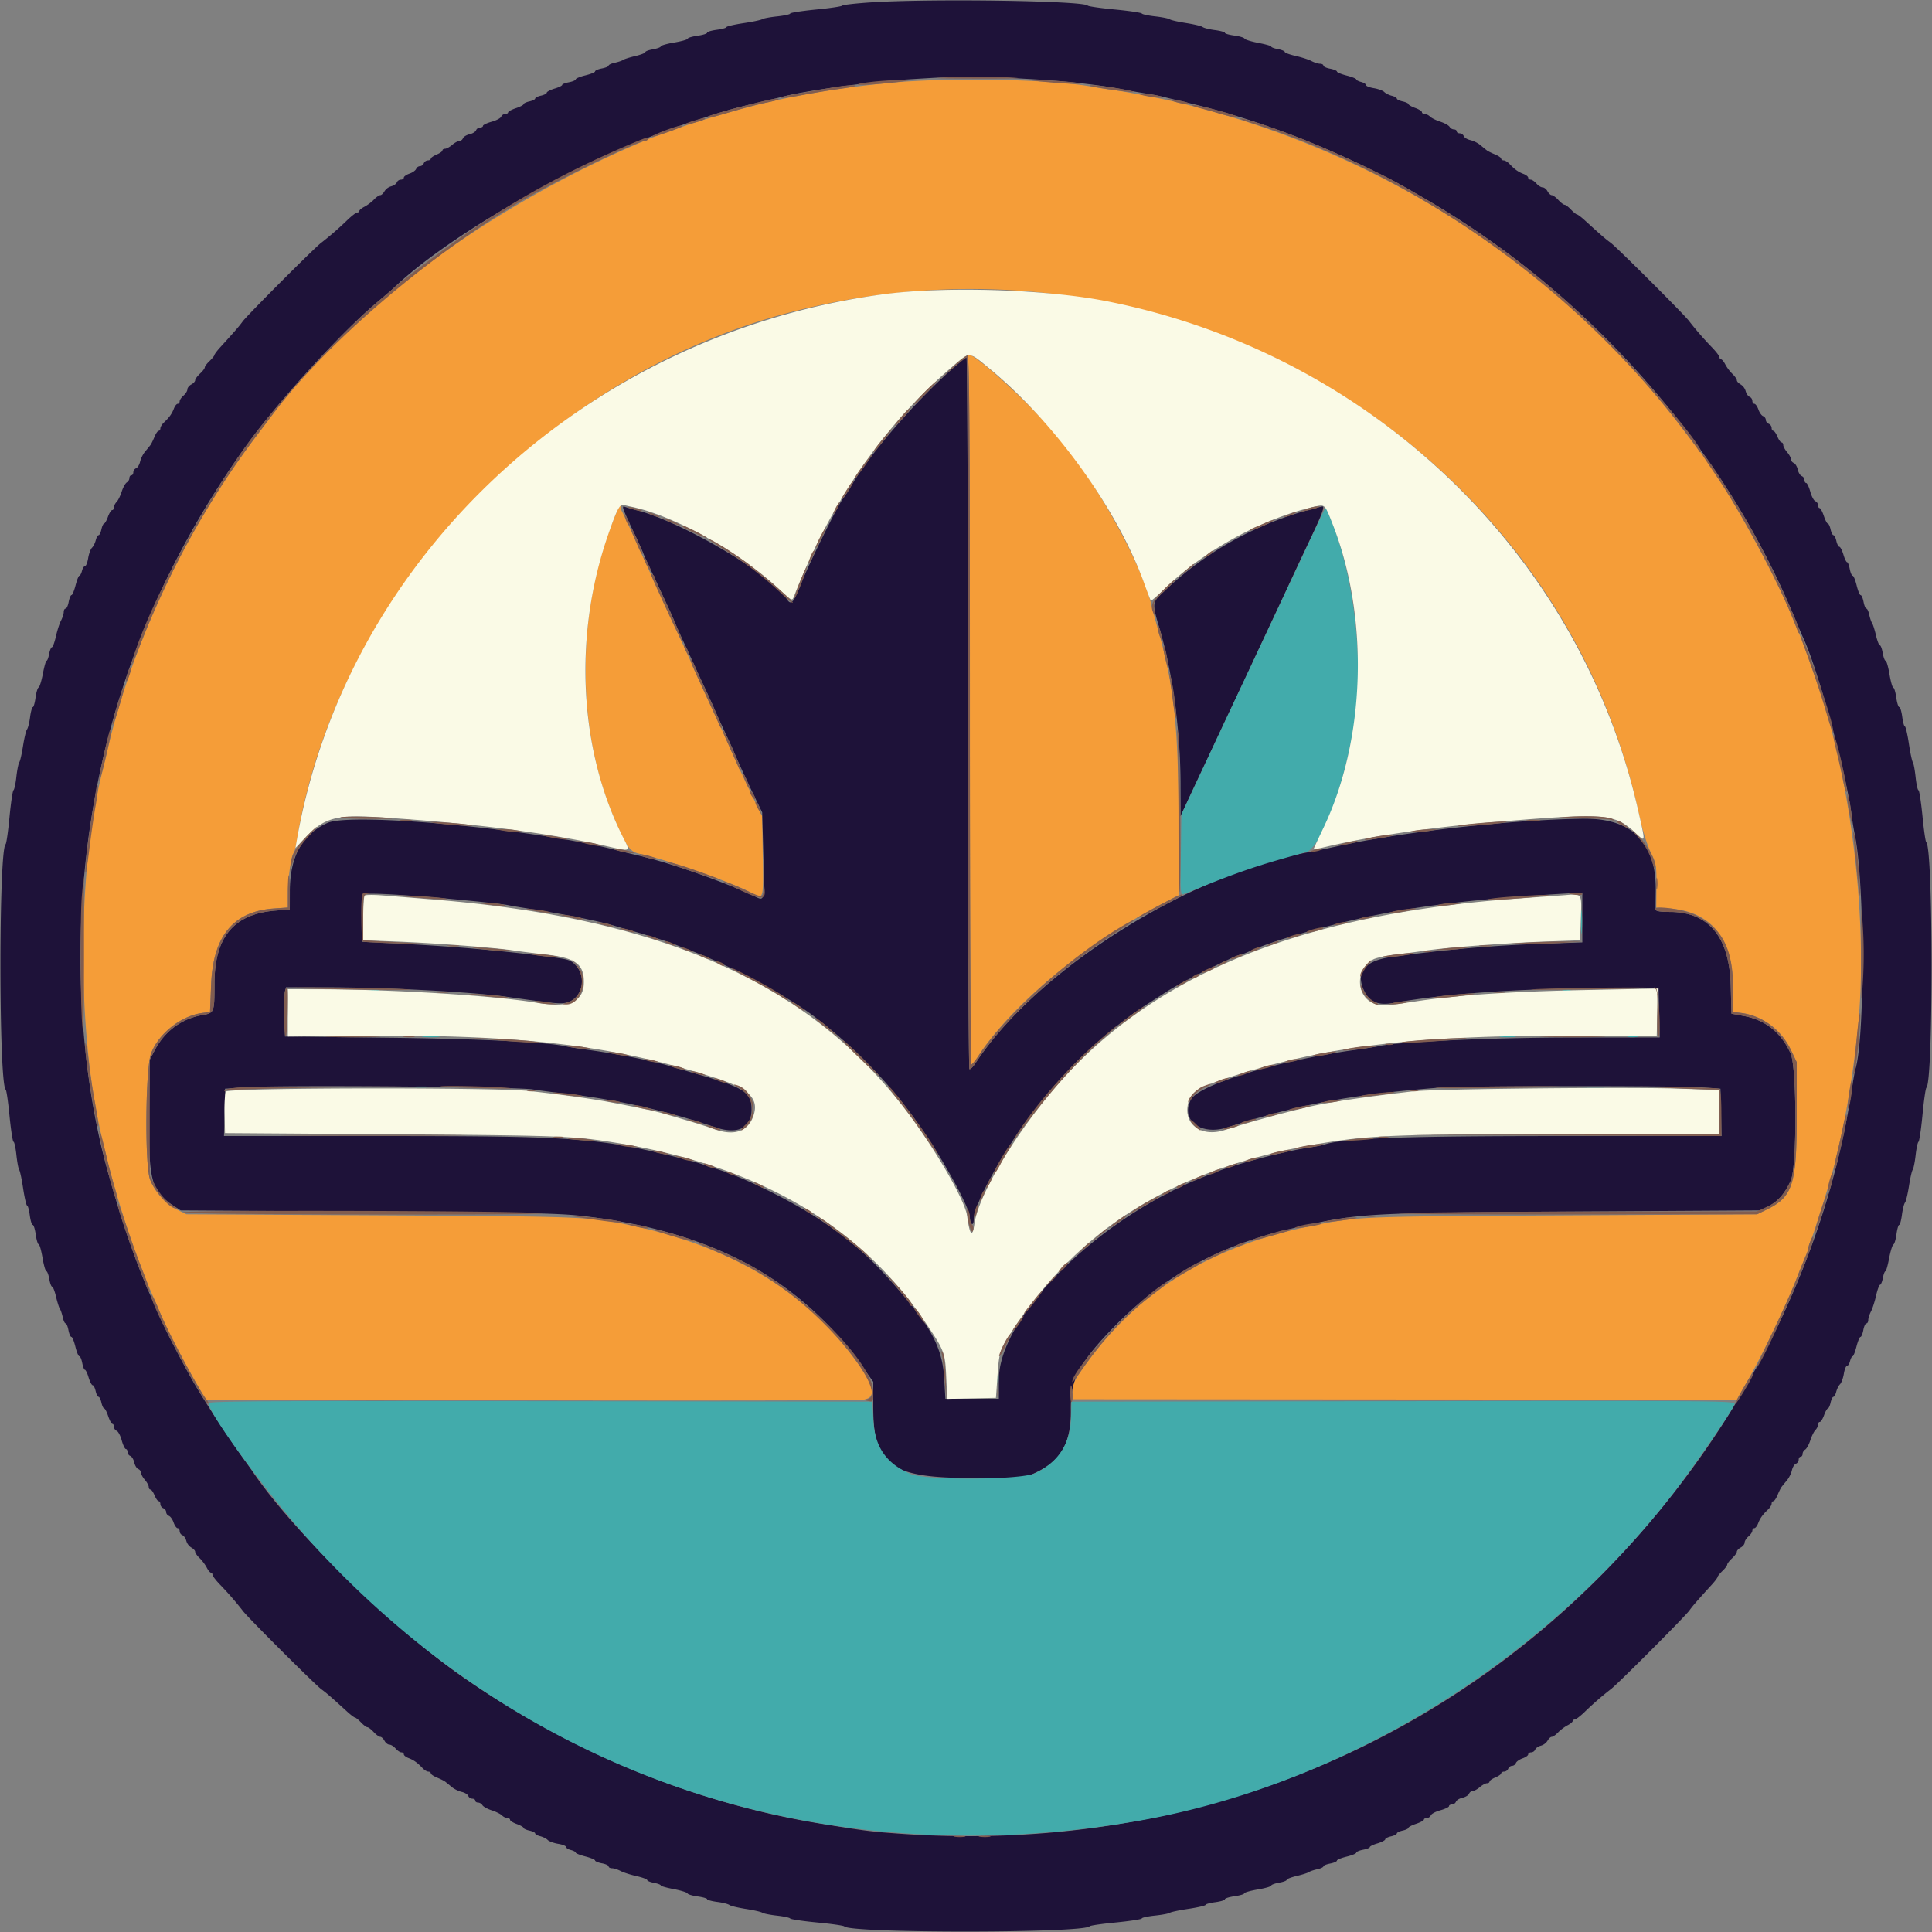
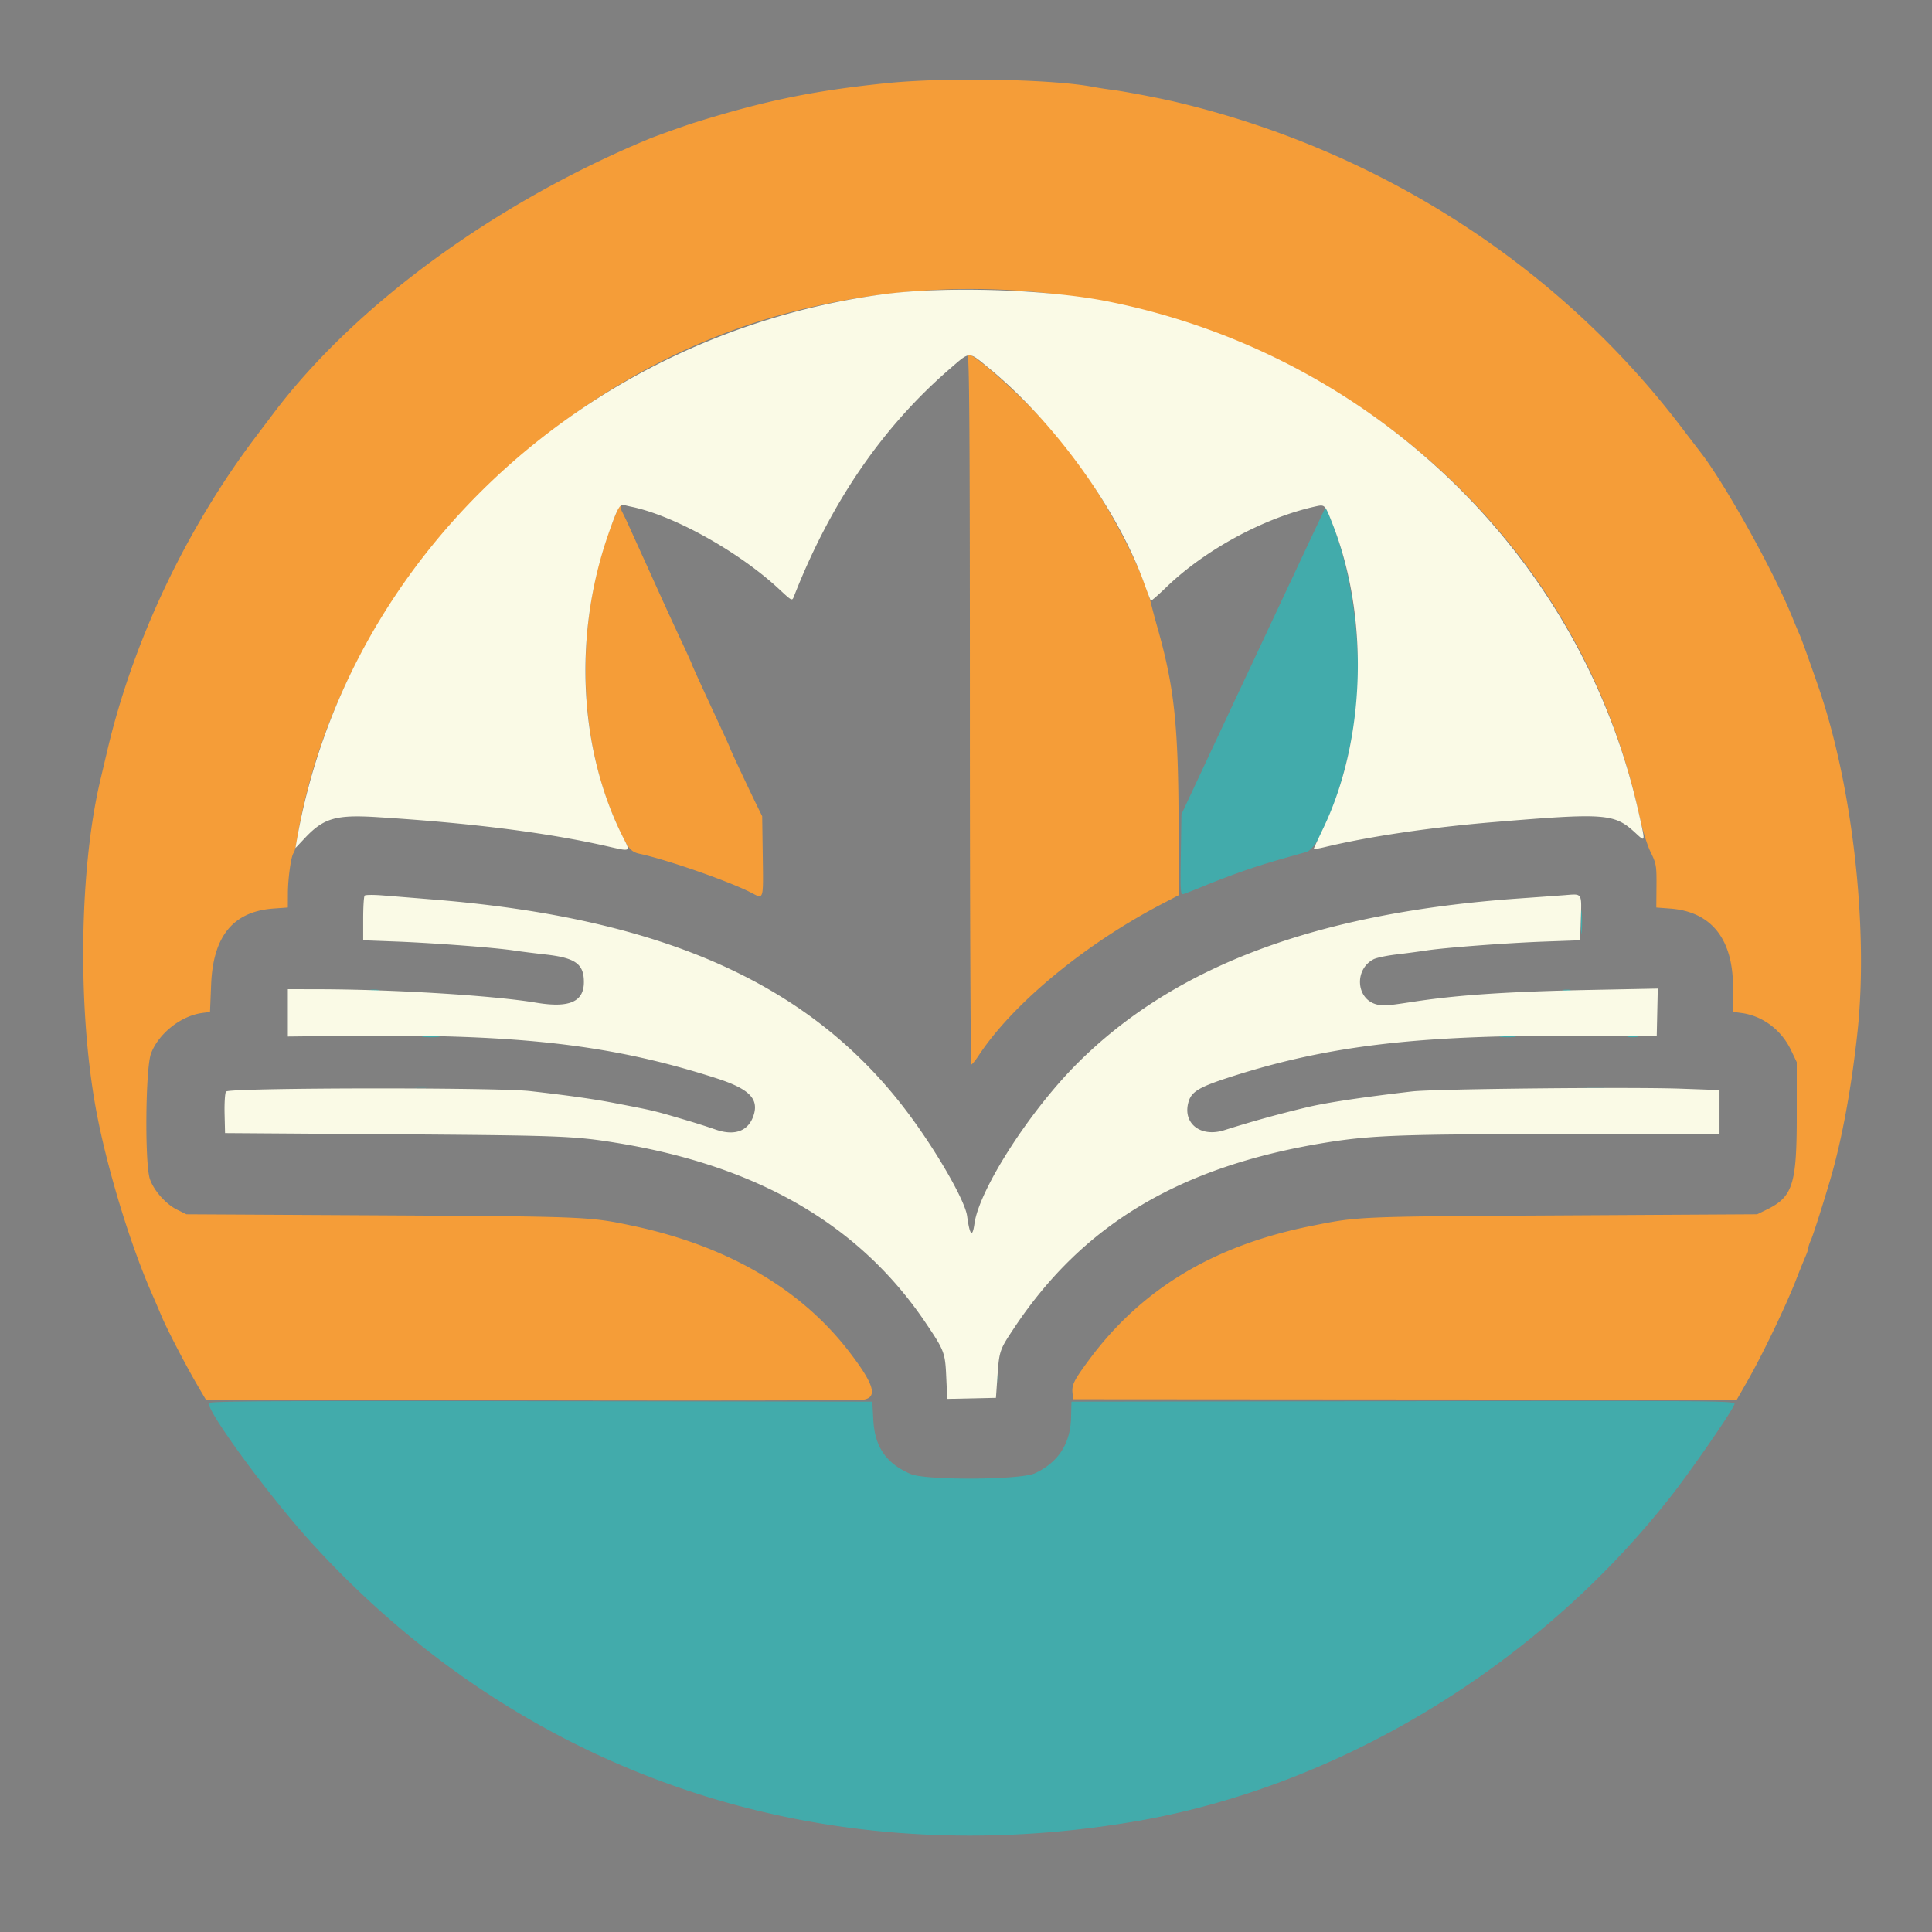
<svg xmlns="http://www.w3.org/2000/svg" viewBox="0 0 128 128">
  <rect x="0" y="0" width="128" height="128" fill="#808080" stroke="none" />
  <path fill="#f59d38" fill-rule="evenodd" d="M58.754 5.508C53.93 6 50.664 6.672 46.016 8.125c-.645.203-2.598.898-3.07 1.098-10.176 4.23-19.442 11.011-24.84 18.18-.137.183-.66.874-1.16 1.535-4.626 6.128-8.13 13.53-9.837 20.789l-.453 1.921c-1.39 5.832-1.527 14.977-.324 21.696.691 3.844 2.277 9.09 3.781 12.48.125.281.383.887.575 1.344.382.914 1.609 3.273 2.425 4.668l.524.89 21.504.047c11.824.024 21.746.008 22.043-.039.996-.144.734-1.027-.942-3.203-3.21-4.16-8.047-6.972-14.258-8.304-2.922-.622-3.03-.63-16.703-.707l-12.93-.07-.597-.294c-.75-.363-1.563-1.27-1.824-2.043-.348-1.023-.293-7.332.074-8.312.496-1.32 1.969-2.492 3.383-2.688l.527-.07.074-1.82c.13-3.22 1.473-4.844 4.157-5.032l.925-.066.004-.91c0-1 .207-2.488.375-2.7.059-.07.149-.39.196-.706 2.527-16.067 16.085-30.7 32.5-35.063 25.312-6.738 51.12 8.469 56.46 33.27.2.922.516 1.953.75 2.43.38.784.399.91.391 2.257l-.012 1.422.926.07c2.715.207 4.156 2.008 4.156 5.2v1.644l.586.078c1.383.192 2.621 1.121 3.258 2.457l.38.797v3.578c0 4.547-.267 5.356-2.024 6.207l-.602.293-12.926.074c-13.636.075-13.46.07-16.578.692-6.515 1.3-11.3 4.187-14.793 8.926-.996 1.351-1.125 1.625-1.055 2.21l.043.352 43.961.031.766-1.343c.934-1.637 2.488-4.875 3.133-6.528a66 66 0 0 1 .66-1.636c.102-.23.184-.48.184-.555 0-.074.078-.32.18-.54.156-.359.82-2.44 1.292-4.054.758-2.605 1.39-6.039 1.785-9.726.739-6.907-.343-16.391-2.613-22.91-.672-1.93-1.074-3.047-1.226-3.395a44 44 0 0 1-.508-1.215c-1.27-3.11-4.504-8.902-6.114-10.945-.054-.07-.628-.817-1.273-1.664C103.184 17.539 91.254 9.89 77.824 6.738c-1.133-.265-3.379-.691-4.16-.789-.352-.043-.93-.133-1.281-.199-2.692-.512-9.77-.637-13.63-.242m5.345 18c.125.05.16 4.879.16 23.543 0 12.914.043 23.476.094 23.476.054-.004.277-.277.496-.609 2.25-3.414 7-7.344 12.117-10.02l1.129-.59-.008-4.535c-.012-6.73-.281-9.261-1.414-13.238a50 50 0 0 1-.387-1.445c-.605-2.563-3.406-7.715-5.824-10.711-1.848-2.29-5.856-6-6.422-5.945-.055.007-.031.039.059.074m-23.25 10.445c-2.668 6.223-2.739 14.192-.184 20.192.836 1.96 1.063 2.28 1.691 2.417 1.872.399 6.098 1.88 7.5 2.626.739.39.723.44.68-2.454l-.039-2.656-.469-.957c-.609-1.258-1.644-3.465-1.644-3.52 0-.023-.223-.519-.496-1.109-1.34-2.887-2.063-4.472-2.063-4.515 0-.028-.281-.645-.62-1.375a255 255 0 0 1-1.493-3.243c-.477-1.054-1.035-2.293-1.246-2.75l-.754-1.664a23 23 0 0 0-.504-1.062c-.07-.125-.094-.285-.05-.352.038-.066.038-.125 0-.125-.044 0-.184.246-.31.547" />
-   <path fill="#1e1239" fill-rule="evenodd" d="M57.73.156c-1.02.067-1.886.164-1.921.215-.036.055-.829.172-1.762.262-.934.094-1.695.21-1.695.265 0 .051-.387.137-.864.188-.476.05-.922.133-.992.187-.07.051-.633.172-1.25.262-.613.094-1.117.211-1.117.262 0 .05-.29.129-.64.176-.352.047-.641.132-.641.195 0 .062-.29.152-.641.2-.352.05-.64.136-.64.19 0 .06-.403.176-.895.258s-.895.2-.895.258c0 .055-.23.14-.511.192-.286.046-.512.132-.512.187 0 .059-.305.176-.676.262-.367.086-.726.203-.797.254-.07.054-.316.136-.547.187-.226.047-.414.133-.414.192s-.203.14-.449.187-.445.133-.445.195c0 .06-.29.176-.64.262-.352.086-.641.203-.641.262 0 .062-.204.148-.45.195s-.449.125-.449.176-.226.164-.512.246c-.28.086-.511.207-.511.27 0 .058-.172.148-.383.195s-.383.133-.383.191c0 .059-.176.145-.387.192-.21.047-.383.129-.383.183 0 .055-.23.172-.511.266s-.512.219-.512.277-.09.106-.195.106a.31.31 0 0 0-.266.18c-.035.097-.324.25-.637.335-.312.086-.566.211-.566.27 0 .062-.09.113-.195.113a.3.3 0 0 0-.266.184c-.039.101-.234.219-.434.262-.199.046-.394.164-.433.265-.04.102-.152.184-.25.184-.094 0-.309.117-.469.258-.164.14-.375.253-.469.253s-.172.051-.172.114c0 .062-.171.183-.382.27-.211.09-.387.21-.387.273 0 .062-.086.113-.195.113a.32.32 0 0 0-.27.191c-.039.106-.156.192-.254.192a.3.3 0 0 0-.254.183c-.039.102-.238.243-.445.313-.203.07-.371.191-.371.266 0 .074-.09.132-.2.132a.31.31 0 0 0-.265.184c-.035.098-.207.215-.375.258a.78.78 0 0 0-.441.328c-.078.14-.2.258-.278.258s-.265.129-.414.285c-.148.16-.43.37-.62.473-.196.097-.352.226-.352.285s-.063.105-.137.105c-.078 0-.363.219-.637.48a21 21 0 0 1-1.765 1.536c-.446.332-4.91 4.808-5.196 5.207-.23.32-.515.648-1.484 1.71-.211.231-.383.462-.383.512-.004.051-.148.227-.32.395-.176.164-.32.355-.32.422 0 .066-.141.254-.32.418-.177.164-.317.36-.317.437s-.117.203-.258.278c-.14.074-.258.222-.258.324 0 .105-.113.289-.254.41-.14.121-.258.293-.258.383s-.058.164-.129.164c-.074 0-.187.144-.253.32-.133.344-.305.586-.672.93-.121.117-.223.285-.223.375s-.05.164-.113.164-.192.187-.285.418c-.094.227-.215.473-.274.543-.055.07-.21.262-.348.426-.136.164-.28.46-.324.66-.047.203-.164.398-.265.433a.31.31 0 0 0-.184.27c0 .105-.059.195-.129.195s-.129.082-.129.184a.37.37 0 0 1-.172.289c-.097.059-.25.332-.34.613-.09.278-.242.586-.335.68-.098.094-.176.254-.176.355 0 .102-.051.184-.117.184-.067 0-.196.2-.282.445-.09.25-.207.45-.257.45-.047 0-.13.171-.176.382-.047.211-.13.387-.188.387s-.14.148-.187.336c-.047.184-.16.41-.254.5-.09.094-.203.402-.25.691-.047.286-.14.52-.207.52s-.16.144-.203.32c-.047.176-.121.32-.172.32s-.164.29-.254.641-.211.64-.266.64c-.054 0-.14.2-.187.446-.043.246-.137.45-.203.45-.07 0-.125.1-.125.222 0 .125-.082.383-.18.57-.102.192-.254.668-.34 1.059-.09.39-.207.707-.262.707-.054 0-.14.203-.187.45-.043.245-.121.448-.168.448s-.156.387-.246.864c-.09.472-.219.882-.281.906-.067.023-.157.324-.204.672-.046.347-.128.629-.18.629-.05 0-.136.3-.183.668-.047.37-.14.73-.203.808-.062.074-.18.567-.262 1.09s-.191 1.012-.246 1.082-.144.504-.195.961c-.05.457-.137.86-.191.895-.055.035-.176.843-.266 1.793-.09.949-.207 1.757-.258 1.792-.46.32-.453 15.93.008 16.254.05.036.164.829.254 1.762.094.934.21 1.695.265 1.695.051 0 .137.387.188.864.05.476.133.922.187.992.051.07.172.633.262 1.25.094.613.211 1.117.262 1.117.05 0 .129.29.176.64.047.352.132.641.195.641.062 0 .152.29.2.641.05.352.136.64.19.64.06 0 .176.403.258.895s.2.895.258.895c.055 0 .14.23.192.511.046.286.132.512.187.512.059 0 .176.305.262.676.086.367.203.726.254.797.054.07.136.316.187.547.047.226.133.414.192.414s.14.203.187.449.133.445.195.445c.06 0 .176.29.262.64.086.352.203.641.262.641.062 0 .148.204.195.45s.125.449.176.449.164.226.246.512c.086.28.207.511.27.511.058 0 .148.172.195.383s.133.383.191.383c.059 0 .145.176.192.387.047.21.129.382.183.382.055 0 .172.231.266.512s.219.512.277.512.106.09.106.195c0 .11.082.227.18.266.097.035.25.324.335.637.086.312.211.566.27.566.062 0 .113.09.113.195 0 .11.082.227.184.266s.219.234.262.434c.046.199.164.394.265.433.102.04.184.152.184.25 0 .094.117.309.258.469.14.164.253.375.253.469s.051.171.114.171c.062 0 .183.172.27.383.09.211.21.387.273.387.062 0 .113.086.113.195 0 .106.086.23.191.27.106.039.192.156.192.254 0 .101.082.215.183.254.102.039.243.238.313.445.07.203.191.371.266.371.074 0 .132.09.132.2a.31.31 0 0 0 .184.265c.098.035.215.207.258.375a.77.77 0 0 0 .328.441c.14.078.258.2.258.278s.129.265.285.414c.16.148.37.43.473.62.097.196.226.352.285.352s.105.063.105.137c0 .078.219.363.48.637a21 21 0 0 1 1.536 1.765c.332.446 4.808 4.91 5.207 5.196.32.23.648.515 1.71 1.484.231.211.462.383.512.383.051.004.227.148.395.32.164.176.355.32.422.32.066 0 .254.141.418.32.164.177.36.317.437.317s.203.118.278.258c.074.14.222.258.324.258.105 0 .289.113.41.254.121.14.293.258.383.258s.164.058.164.129c0 .074.144.187.32.253.344.133.586.305.93.672.117.121.285.223.375.223s.164.05.164.113.187.192.418.285c.227.094.473.215.543.274.07.055.262.21.426.348.164.136.46.28.66.324.203.047.398.164.433.265a.31.31 0 0 0 .27.184c.105 0 .195.059.195.129s.082.129.184.129c.105 0 .234.078.289.172.059.097.332.25.613.34.278.09.586.242.68.335.094.098.254.176.355.176.102 0 .184.051.184.117 0 .067.2.196.445.282.25.09.45.207.45.257 0 .047.171.13.382.176.211.047.387.13.387.188s.148.14.336.187c.184.047.41.16.5.254.094.09.402.203.691.25.286.047.52.14.52.207s.144.16.32.203c.176.047.32.121.32.172s.29.164.641.254.64.211.64.266c0 .054.2.14.446.187.246.043.45.137.45.203 0 .07.1.125.222.125.125 0 .383.082.57.18.192.102.668.254 1.059.34.39.09.707.207.707.262 0 .054.203.14.45.187.245.043.448.121.448.168s.387.156.864.246c.472.09.882.219.906.281.023.067.324.157.672.204.347.046.629.128.629.18 0 .05.3.136.668.183.37.047.73.14.808.203.074.062.567.18 1.09.262s1.012.191 1.082.246.504.144.961.195c.457.05.86.137.895.191.035.055.843.176 1.793.266.949.09 1.757.207 1.792.258.32.46 15.93.453 16.254-.008.036-.05.829-.164 1.762-.254.934-.094 1.695-.21 1.695-.265 0-.051.387-.137.864-.188.476-.05.922-.133.992-.187.07-.051.633-.172 1.25-.262.613-.094 1.117-.211 1.117-.262 0-.05.29-.129.64-.176.352-.047.641-.132.641-.195 0-.062.29-.152.641-.2.352-.05.64-.136.64-.19 0-.06.403-.176.895-.258s.895-.2.895-.258c0-.055.23-.14.511-.192.286-.046.512-.132.512-.187 0-.059.305-.176.676-.262.367-.086.726-.203.797-.254.07-.054.316-.136.547-.187.226-.047.414-.133.414-.192s.203-.14.449-.187.445-.133.445-.195c0-.06.29-.176.64-.262.352-.086.641-.203.641-.262 0-.062.204-.148.45-.195s.449-.125.449-.176.226-.164.512-.246c.28-.086.511-.207.511-.27 0-.058.172-.148.383-.195s.383-.133.383-.191c0-.059.176-.145.387-.192.21-.047.382-.129.382-.183 0-.055.231-.172.512-.266s.512-.219.512-.277.09-.106.195-.106c.11 0 .227-.082.266-.18.035-.097.324-.25.637-.335.312-.086.566-.211.566-.27 0-.062.09-.113.195-.113.11 0 .227-.082.266-.184s.234-.219.434-.262c.199-.046.394-.164.433-.265.04-.102.152-.184.25-.184.094 0 .309-.117.469-.258.164-.14.375-.253.469-.253s.171-.051.171-.114c0-.062.172-.183.383-.27.211-.09.387-.21.387-.273 0-.062.086-.113.195-.113.106 0 .23-.086.27-.191.039-.106.156-.192.254-.192a.3.3 0 0 0 .254-.183c.039-.102.238-.243.445-.313.203-.07.371-.191.371-.266 0-.074.09-.132.2-.132a.31.31 0 0 0 .265-.184c.035-.098.207-.215.375-.258a.78.78 0 0 0 .441-.328c.078-.14.2-.258.278-.258s.265-.129.414-.285c.148-.16.43-.37.62-.472.196-.098.352-.227.352-.286s.063-.105.137-.105c.078 0 .363-.219.637-.48a21 21 0 0 1 1.765-1.536c.446-.332 4.91-4.808 5.196-5.207.23-.32.515-.648 1.484-1.71.211-.231.383-.462.383-.512.004-.051.148-.227.32-.395.176-.164.32-.355.32-.422 0-.066.141-.254.32-.418.177-.164.317-.36.317-.437s.118-.203.258-.278c.14-.074.258-.222.258-.324 0-.105.113-.289.254-.41.14-.121.258-.293.258-.383s.058-.164.129-.164c.074 0 .187-.144.253-.32.133-.344.305-.586.672-.93.121-.117.223-.285.223-.375s.05-.164.113-.164.192-.187.285-.418c.094-.227.215-.473.274-.543.055-.07.21-.262.348-.426.136-.164.28-.46.324-.66.047-.203.164-.398.265-.433a.31.31 0 0 0 .184-.27c0-.105.059-.195.129-.195s.129-.082.129-.184c0-.105.078-.234.172-.289.097-.059.25-.332.34-.613.09-.278.242-.586.335-.68.098-.094.176-.254.176-.355 0-.102.051-.184.117-.184.067 0 .196-.2.282-.445.09-.25.207-.45.257-.45.047 0 .13-.171.176-.382.047-.211.13-.387.188-.387s.14-.148.187-.336c.047-.184.16-.41.254-.5.09-.094.203-.402.25-.691.047-.286.14-.52.207-.52s.16-.144.203-.32c.047-.176.121-.32.172-.32s.164-.29.254-.641.211-.64.266-.64c.054 0 .14-.2.187-.446.043-.246.137-.45.203-.45.07 0 .125-.1.125-.222 0-.125.082-.383.18-.57.102-.192.254-.668.34-1.059.09-.39.207-.707.262-.707.054 0 .14-.203.187-.45.043-.245.121-.448.168-.448s.156-.387.246-.864c.09-.472.219-.882.281-.906.067-.023.157-.324.204-.672.046-.347.128-.629.18-.629.05 0 .136-.3.183-.668.047-.37.14-.73.203-.808.062-.074.18-.567.262-1.09s.191-1.012.246-1.082.144-.504.195-.961c.05-.457.137-.86.191-.895.055-.035.176-.843.266-1.793.09-.949.207-1.757.258-1.793.46-.32.453-15.93-.008-16.253-.05-.036-.164-.829-.254-1.762-.094-.934-.21-1.695-.265-1.695-.051 0-.137-.387-.188-.864-.05-.476-.133-.922-.187-.992-.051-.07-.172-.633-.262-1.25-.094-.613-.211-1.117-.262-1.117-.05 0-.129-.29-.176-.64-.047-.352-.132-.641-.195-.641-.062 0-.152-.29-.2-.641-.05-.352-.136-.64-.19-.64-.06 0-.176-.403-.258-.895s-.2-.895-.258-.895c-.055 0-.14-.23-.192-.511-.046-.286-.132-.512-.187-.512-.059 0-.176-.305-.262-.676-.086-.367-.203-.726-.254-.797-.054-.07-.136-.316-.187-.547-.047-.226-.133-.414-.192-.414s-.14-.203-.187-.449-.133-.445-.195-.445c-.06 0-.176-.29-.262-.64-.086-.352-.203-.641-.262-.641-.062 0-.148-.204-.195-.45s-.125-.449-.176-.449-.164-.226-.246-.512c-.086-.28-.207-.511-.27-.511-.058 0-.148-.172-.195-.383s-.133-.383-.191-.383c-.059 0-.145-.176-.192-.387-.047-.21-.129-.383-.183-.383-.055 0-.172-.23-.266-.511s-.219-.512-.277-.512-.106-.09-.106-.195a.31.31 0 0 0-.18-.266c-.097-.035-.25-.324-.335-.637-.086-.312-.211-.566-.27-.566-.062 0-.113-.09-.113-.195a.3.3 0 0 0-.184-.266c-.101-.039-.219-.234-.262-.434-.046-.199-.164-.394-.265-.433-.102-.04-.184-.152-.184-.25 0-.094-.117-.309-.258-.469-.14-.164-.253-.375-.253-.469s-.051-.172-.114-.172c-.062 0-.183-.171-.27-.382-.09-.211-.21-.387-.273-.387-.062 0-.113-.086-.113-.195a.32.32 0 0 0-.191-.27c-.106-.039-.192-.156-.192-.254a.3.3 0 0 0-.183-.254c-.102-.039-.243-.238-.313-.445-.07-.203-.191-.371-.266-.371-.074 0-.132-.09-.132-.2a.31.31 0 0 0-.184-.265c-.098-.035-.215-.207-.258-.375a.78.78 0 0 0-.328-.441c-.14-.078-.258-.2-.258-.278s-.129-.265-.285-.414a2.8 2.8 0 0 1-.472-.62c-.098-.196-.227-.352-.286-.352s-.105-.063-.105-.137c0-.078-.219-.363-.48-.637a21 21 0 0 1-1.536-1.765c-.332-.446-4.808-4.91-5.207-5.196-.32-.23-.648-.515-1.71-1.484-.231-.211-.462-.383-.512-.383-.051-.004-.227-.148-.395-.32-.164-.176-.355-.32-.422-.32-.066 0-.254-.141-.418-.32-.164-.177-.36-.317-.437-.317s-.203-.117-.278-.258c-.074-.14-.222-.258-.324-.258-.105 0-.289-.113-.41-.254-.121-.14-.293-.258-.383-.258s-.164-.058-.164-.129c0-.074-.144-.187-.32-.253-.344-.133-.586-.305-.93-.672-.117-.121-.285-.223-.375-.223s-.164-.05-.164-.113-.187-.192-.418-.285c-.227-.094-.473-.215-.543-.274-.07-.055-.262-.21-.426-.348a1.8 1.8 0 0 0-.66-.324c-.203-.047-.398-.164-.433-.265a.31.31 0 0 0-.27-.184c-.105 0-.195-.059-.195-.129s-.082-.129-.184-.129a.37.37 0 0 1-.289-.172c-.059-.097-.332-.25-.613-.34-.278-.09-.586-.242-.68-.335-.094-.098-.254-.176-.355-.176-.102 0-.184-.051-.184-.117 0-.067-.2-.196-.445-.282-.25-.09-.45-.207-.45-.257 0-.047-.171-.13-.382-.176-.211-.047-.387-.13-.387-.188s-.148-.14-.336-.187c-.184-.047-.41-.16-.5-.254-.094-.09-.402-.203-.691-.25-.286-.047-.52-.14-.52-.207s-.144-.16-.32-.203c-.176-.047-.32-.121-.32-.172s-.29-.164-.641-.254-.64-.211-.64-.266c0-.054-.2-.14-.446-.187-.246-.043-.45-.137-.45-.203 0-.07-.1-.125-.222-.125-.125 0-.383-.082-.57-.18-.192-.102-.668-.254-1.059-.34-.39-.09-.707-.207-.707-.262 0-.054-.203-.14-.45-.187-.245-.043-.448-.121-.448-.168s-.387-.156-.864-.246c-.472-.09-.882-.219-.906-.281-.023-.067-.324-.157-.672-.204-.347-.046-.629-.128-.629-.18 0-.05-.3-.136-.668-.183-.37-.047-.73-.14-.808-.203-.074-.062-.567-.18-1.09-.262s-1.012-.191-1.082-.246-.504-.144-.961-.195c-.457-.05-.86-.137-.895-.191-.035-.055-.843-.176-1.793-.266-.949-.09-1.757-.207-1.793-.258C71.84.051 61.727-.098 57.73.156M68.48 5.25c2.282.133 4.47.387 6.079.703.496.098 1.156.211 1.472.258s.778.133 1.024.2c.246.062.968.237 1.601.386 4.153.992 8.25 2.492 12.352 4.527 1.562.774 1.394.684 3.457 1.875 10.7 6.2 19.625 16.274 24.312 27.442.293.703.621 1.472.73 1.703.985 2.164 2.84 9.011 3.18 11.734.043.356.133.902.2 1.219.652 3.18.68 13.394.043 15.523-.04.125-.153.762-.25 1.41-1.774 11.653-7.676 23.106-16.504 32.043-12.23 12.38-28.899 18.52-46.719 17.204-1.797-.133-2.078-.168-5.059-.649-8.253-1.34-16.382-4.652-23.593-9.625-4.746-3.27-11.352-9.695-14.035-13.66a48 48 0 0 0-.641-.902c-1.094-1.516-2.746-4.059-3.426-5.274-.906-1.62-1.828-3.426-2.27-4.457-.257-.597-.542-1.258-.636-1.469-.649-1.488-1.606-4.175-2.117-5.953-.153-.527-.352-1.218-.446-1.535-1.222-4.215-1.898-9.367-1.902-14.465-.004-12.21 3.61-23.52 10.727-33.601 2.156-3.047 6.386-7.723 8.921-9.856.5-.422.985-.836 1.07-.918 3.759-3.652 12.891-8.777 19.544-10.968 2.539-.836 2.86-.93 4.39-1.29.774-.183 1.61-.382 1.856-.449 1.57-.41 5.808-.992 8.39-1.152 3.868-.238 4.188-.238 8.25-.004m-5.44 19.23c-2.517 2.239-5.454 5.649-6.645 7.715-.204.352-.446.727-.54.836-.312.364-2.296 4.383-2.792 5.657-.489 1.261-.657 1.44-.926 1.011-1.024-1.644-6.907-5.117-10-5.91a9 9 0 0 1-.739-.21c-.23-.09-.175.066.633 1.788.328.692.594 1.278.594 1.301 0 .039.29.664 1.613 3.496.239.512.434.953.434.984 0 .028.234.559.523 1.18s.63 1.36.758 1.64c.125.282.496 1.079.82 1.77.32.692.586 1.278.586 1.301 0 .027.29.66.641 1.41s.64 1.383.64 1.403c0 .058.946 2.105 1.45 3.14l.406.832.078 2.75c.09 3.153.09 3.133-.527 2.836-1.871-.91-5.567-2.219-7.613-2.695a68 68 0 0 1-1.602-.39c-5.137-1.364-17.516-2.528-19.137-1.802-1.687.758-2.492 2.227-2.492 4.563L19.2 60.25l-.98.082c-2.746.234-4.008 1.754-4.008 4.836-.004 1.93-.008 1.945-.836 2.09-1.332.23-2.457 1.058-3.102 2.281l-.351.668-.043 3.543c-.047 4.41.148 5.18 1.539 6.086l.55.355 12.352.075c10.262.062 12.664.113 14.188.285 8.578.984 14.426 4.113 18.605 9.957l.742 1.043v1.691c0 3.867 1.145 4.68 6.61 4.68h3.402l.805-.387c1.652-.789 2.293-1.96 2.27-4.144-.024-1.957.523-3.036 2.675-5.286 3.387-3.535 7.074-5.59 12.113-6.746 4.313-.992 4.57-1.007 18.653-1.093l12.289-.075.535-.285c.606-.324 1.059-.86 1.441-1.703.407-.898.399-7.46-.011-8.394-.606-1.375-1.664-2.23-3.082-2.493l-.84-.156-.05-1.867c-.09-3.227-1.45-4.871-4.04-4.875-.652 0-.93-.05-.938-.16-.003-.09 0-.633.008-1.203q.076-4.9-4.863-4.813c-4.855.082-11.926.875-16.191 1.817a61 61 0 0 1-1.88.39c-7.991 1.442-18.07 7.805-22.124 13.973-.168.258-.356.441-.41.41-.055-.035-.098-10.66-.098-23.61s-.043-23.542-.098-23.538c-.05 0-.5.359-.992.796m23.617 9.317a22.3 22.3 0 0 0-9.449 5.3c-.926.876-.91.747-.324 2.758.812 2.805 1.324 6.657 1.328 10.043l.004 2.18.234-.512c.254-.55.778-1.675 1.586-3.39.281-.598.727-1.547.988-2.114l1.055-2.238c.317-.668.695-1.476.84-1.793.14-.316.559-1.207.926-1.984.363-.774 1.008-2.156 1.433-3.07a454 454 0 0 1 1.524-3.254c.781-1.637.988-2.2.797-2.168-.059.008-.485.117-.942.242M27.97 59.395c1.949.148 5.27.48 5.718.578.188.043.88.156 1.536.257 2.02.31 4.535.813 5.418 1.086.21.063.816.239 1.343.387 1.075.305 2.364.715 2.75.875.141.059.602.238 1.028.399 2.648 1.003 6.379 2.996 8.191 4.375 3.527 2.687 6.274 5.808 8.598 9.77 1.082 1.85 1.707 3.151 1.707 3.573 0 .172.055.348.125.395.074.043.129-.09.129-.32 0-.715 1.125-2.965 2.66-5.313 2.344-3.59 5.558-6.828 8.926-8.992l1.215-.781c.996-.641 4.64-2.454 4.933-2.454.047 0 .266-.082.488-.183 1.106-.512 3.254-1.188 5.778-1.82 4.293-1.079 8.183-1.598 15.074-2.02l1.246-.074v3.304l-2.527.083a95 95 0 0 0-10.11.882c-1.75.243-2.379.98-1.851 2.168.355.809.93 1.063 1.988.875 3.371-.601 8.09-.945 13.262-.96l4.293-.012.039 1.632.035 1.63-5.734.003c-5.29 0-11.637.282-12.864.57-.16.04-.894.153-1.636.258-5.055.704-10.313 2.297-10.825 3.282-.715 1.382.66 2.414 2.446 1.836 4.668-1.512 8.136-2.164 13.949-2.621 1.613-.13 15.8-.141 17.535-.016l1.152.082.036 1.566.035 1.57h-10.672c-10.485 0-14.453.145-15.68.579-.09.031-.55.117-1.023.191-1.664.258-4.813 1.09-6.168 1.633l-.895.355c-6.922 2.739-13.441 9.227-13.441 13.38v1.269h-3.543l-.082-1.39c-.098-1.727-.73-3.087-2.32-5-2.243-2.696-3.59-3.938-5.958-5.5-2.054-1.356-5.39-2.966-7.043-3.403a5 5 0 0 1-.574-.195c-.14-.063-.629-.211-1.09-.329-5.78-1.476-7.238-1.59-20.183-1.59H14.84l.035-1.57.035-1.566 1.54-.102c2.19-.148 17.71-.027 18.816.145.492.074 1.441.2 2.109.273a47 47 0 0 1 9.969 2.227c1.523.52 2.449.082 2.449-1.16 0-1.176-.43-1.442-3.969-2.457-.527-.153-1.133-.332-1.344-.395-1.19-.367-3.324-.793-5.44-1.094a31 31 0 0 1-1.642-.257c-1.136-.27-5.863-.493-11.863-.559l-6.656-.078-.035-1.344c-.024-.738-.008-1.473.035-1.633l.07-.289 2.844.008c3.941.004 9.535.305 11.871.637 3.207.453 3.484.48 3.906.363.989-.273 1.317-1.621.594-2.434-.336-.375-.457-.417-1.695-.578-3.348-.437-6.657-.722-10.547-.91L24 62.398l-.035-1.46c-.02-.81-.012-1.536.02-1.618.062-.164 1.035-.144 3.984.075" />
  <path fill="#42abab" fill-rule="evenodd" d="M87.129 35.07c-.383.813-.883 1.875-1.113 2.371-.504 1.075-.903 1.922-2.942 6.27-.863 1.832-2.293 4.883-3.183 6.785l-1.618 3.457-.039 2.672c-.039 2.527-.027 2.668.192 2.602.125-.036.777-.293 1.445-.57a55 55 0 0 1 2.563-.97c1.168-.402 1.886-.62 4.097-1.234 1.047-.293 2.75-5.031 3.266-9.094.531-4.203-.195-9.66-1.777-13.312l-.196-.445zm17.621 26.051c0 .703.023.973.047.602a10 10 0 0 0 0-1.278c-.024-.332-.047-.03-.047.676m-80.203 4.504c.156.031.387.031.512 0 .12-.031-.008-.059-.29-.059-.28.004-.382.032-.222.059m79.039 0c.121.031.324.031.445 0 .125-.031.024-.059-.222-.059s-.348.028-.223.059m-75.523 3.074c.265.031.699.031.96 0 .266-.027.047-.047-.48-.047s-.742.02-.48.047m71.359 0c.226.031.629.031.894.004.266-.031.082-.05-.414-.055-.492 0-.707.024-.48.051m8.45 0c.16.031.417.031.577 0 .156-.031.028-.054-.289-.054-.316 0-.445.023-.289.054m-80.64 3.332c.37.024.976.024 1.343 0 .371-.027.07-.047-.672-.047-.738 0-1.039.02-.672.047m77.243 0c.613.024 1.648.024 2.304 0 .657-.023.153-.043-1.113-.043s-1.805.02-1.191.043M66.086 91.328c0 .352.023.48.055.285.027-.195.027-.48-.004-.64-.028-.157-.055.004-.051.355m-52.262 1.637c0 .703 4.028 6.176 6.754 9.18 13.965 15.382 33.52 22.05 54.43 18.562 13.664-2.277 26.984-10.367 35.84-21.762 1.367-1.761 3.968-5.543 4.066-5.914.059-.222-.71-.23-21.934-.199l-21.992.031-.027 1.035q-.06 2.621-2.398 3.711c-.958.446-7.22.48-8.231.047-1.617-.695-2.375-1.789-2.473-3.578l-.066-1.215-21.984-.031c-17.961-.027-21.985-.004-21.985.133" />
  <path fill="#fafae6" fill-rule="evenodd" d="M58.434 19.508C38.738 22.195 22.926 36.957 19.656 55.71l-.082.477.66-.7c1.223-1.289 2.043-1.523 4.79-1.347 6.238.39 11.226 1.027 15.19 1.925 1.599.364 1.56.383 1.087-.546-2.942-5.805-3.328-13.364-1.031-20.032.593-1.718.792-2.105 1.042-2.035.122.031.395.098.61.14 2.84.618 7.101 3.012 9.73 5.47.805.75.825.761.942.468 2.437-6.23 5.867-11.234 10.343-15.101 1.352-1.168 1.208-1.164 2.536-.078 4.402 3.609 8.59 9.418 10.359 14.367.203.562.387 1.05.414 1.078.024.031.488-.375 1.035-.902 2.563-2.473 6.465-4.586 9.852-5.336.652-.145.64-.157 1.168 1.195 2.426 6.21 2.172 14.277-.633 20.125-.344.719-.629 1.332-.629 1.363s.332-.023.738-.12c2.973-.712 7.04-1.31 11.23-1.657 7.384-.613 7.95-.57 9.34.715.688.633.68.695.196-1.446-3.828-16.988-17.656-30.273-35.137-33.761-4.09-.817-10.86-1.024-14.972-.465M24.16 59.336c-.055.055-.098.742-.098 1.531v1.43l2.266.086c2.516.101 6.442.398 7.719.59.457.07 1.402.187 2.098.265 1.98.223 2.539.625 2.539 1.825 0 1.316-.973 1.734-3.164 1.367-2.813-.473-9.446-.883-14.43-.89l-2.02-.005v3.137l4.094-.047c11.273-.121 17.383.586 24.324 2.82 2.149.696 2.801 1.352 2.438 2.457-.344 1.04-1.25 1.375-2.516.934a47 47 0 0 0-1.777-.57c-2.395-.707-2.184-.657-4.93-1.188-1.371-.266-3.066-.504-5.566-.789-2.246-.258-20-.23-20.164.031-.07.106-.11.77-.094 1.473l.031 1.277 11.137.078c11.05.079 11.996.114 14.785.567 9.39 1.527 16.121 5.441 20.488 11.914 1.246 1.844 1.301 1.992 1.371 3.598l.067 1.453 3.226-.07.09-1.282c.125-1.832.14-1.879 1.09-3.308 4.574-6.903 11.016-10.747 20.637-12.313 3.043-.496 5.125-.57 15.785-.57h10.336v-2.918l-2.629-.094c-3.344-.117-16.285.016-17.727.184q-5.01.584-6.957 1.046c-1.925.461-3.62.93-5.504 1.524-1.554.492-2.757-.445-2.37-1.848.195-.715.703-1.015 2.89-1.715 6.504-2.078 12.57-2.773 23.527-2.691l4.61.035.07-3.164-4.516.09c-5.386.11-8.691.328-11.62.773-1.864.286-2.075.301-2.516.18-1.344-.371-1.461-2.32-.18-2.984.195-.102.867-.242 1.496-.317a72 72 0 0 0 1.969-.261c1.265-.196 5.426-.508 7.96-.598l2.263-.082.039-1.23c.066-1.973.14-1.852-1.09-1.758-.575.043-1.91.14-2.965.214-13.399.938-22.824 4.457-29.309 10.942-3.156 3.156-6.5 8.37-6.804 10.617-.133.957-.313.762-.485-.516-.136-1.023-2.047-4.343-3.969-6.894-6.382-8.48-16.132-12.848-31.433-14.078a980 980 0 0 0-3.328-.27c-.598-.047-1.133-.043-1.184.012" />
-   <path fill="#815d50" fill-rule="evenodd" d="M62.719 5.125c-1.164.05-.715.074 1.664.082 1.797.008 3.18-.008 3.074-.031-.402-.086-3.203-.117-4.738-.051m-4.66.266c-1.149.113-1.645.25-.832.23 1.101-.023 3.761-.336 2.87-.34-.495 0-1.41.051-2.038.11m10.613-.024c1.465.168 3.402.262 2.816.137-.281-.059-1.23-.137-2.113-.176-1.176-.047-1.363-.039-.703.04m-12.992.347c-.485.074-2.535.433-3.305.578-.375.07-.656.16-.621.195.039.035.691-.054 1.453-.199.762-.14 1.844-.32 2.398-.394.56-.079 1.047-.168 1.079-.2.07-.07-.496-.058-1.004.02m16.52-.04c.085.09 2.827.49 2.898.423.058-.063-1.227-.301-2.203-.41-.422-.047-.735-.055-.696-.012m3.344.586c.5.164 1.773.297 1.437.152-.148-.066-.605-.152-1.023-.191-.527-.055-.652-.043-.414.039m-25.816.648c-1.993.52-2.766.742-2.848.824-.133.133.184.079 1.074-.183 1.707-.5 2.168-.621 2.895-.766.406-.082.738-.172.738-.203 0-.113-.492-.027-1.86.328m28.036-.195c.57.2 1.363.265.894.078-.14-.059-.515-.137-.832-.18l-.578-.074zm1.215.246c0 .039.246.133.543.207.3.074.804.215 1.12.312.758.23 1.489.375 1.4.282-.161-.172-3.063-.93-3.063-.801m-33.07 1.055c-.34.105-.598.218-.567.246.066.066 1.379-.309 1.379-.395s-.117-.062-.813.149m36.27-.153c0 .028.215.121.48.203 10.961 3.41 21.489 10.805 28.676 20.141.64.832 1.191 1.582 1.219 1.664.031.078.09.11.136.07.235-.214-3.636-4.843-6.253-7.472-4.137-4.157-8.301-7.266-13.825-10.336-1.445-.805-4.453-2.188-6.437-2.969-1.938-.758-3.996-1.43-3.996-1.3m-38.18.804c-.476.18-.84.355-.805.39.063.063 1.993-.609 1.993-.69 0-.102-.36-.013-1.188.3m-2.012.785c-4.043 1.703-7.355 3.488-10.816 5.828-1.348.914-4.684 3.406-5.117 3.832-.086.082-.57.496-1.07.918-2.016 1.696-5.61 5.54-7.836 8.383-3.188 4.074-7.297 11.61-8.38 15.363-.183.637.051.164.512-1.023 1.903-4.91 4.551-9.684 7.668-13.816.5-.66 1.024-1.352 1.16-1.536 3.426-4.547 9.915-10.152 16.043-13.855 2.266-1.371 8.051-4.203 8.582-4.203a.29.29 0 0 0 .215-.13c.114-.187-.039-.148-.96.24m21.05 14.94-.89.844.906-.781c.5-.426.945-.777.992-.777s.086 10.593.086 23.543.043 23.574.098 23.609c.054.031.242-.152.41-.41 1.996-3.035 5.508-6.246 9.828-8.984.836-.532.879-.653.062-.184-3.504 2.016-7.882 5.934-9.68 8.664-.218.332-.44.605-.495.61-.051 0-.094-10.571-.094-23.489 0-19.152-.031-23.488-.168-23.488-.09 0-.567.379-1.055.844m-1.762 1.566c-.402.402-.73.777-.73.832s.352-.258.777-.688c.426-.433.754-.808.73-.835-.027-.024-.378.285-.777.69m-1.543 1.634c-.675.789-.542.82.153.039.304-.344.508-.621.449-.621-.059.004-.332.265-.602.582m-1.19 1.43c-.532.636-.735.93-.645.93.027 0 .324-.349.656-.77.719-.914.71-1.024-.012-.16m-1.297 1.73c-.535.73-.789 1.14-.574.926.227-.227 1.2-1.602 1.133-1.602-.035 0-.285.305-.559.676m55.61-.516c.05.09.464.707.918 1.38 1.863 2.75 4.425 7.652 5.32 10.16.047.132.117.21.152.175.16-.16-2.012-4.8-3.305-7.074-1.054-1.856-2.968-4.8-3.117-4.8-.035 0-.023.073.032.16M56.27 32.19c-.528.82-.641 1.028-.442.832.227-.222.797-1.152.711-1.152-.035 0-.156.145-.27.32m-.91 1.473c-.109.211-.168.383-.132.383.035 0 .152-.172.261-.383.11-.21.168-.383.133-.383s-.152.172-.262.383m-13.695-.02c.395.169 1.059.301.832.165-.105-.063-.394-.153-.64-.196-.301-.05-.364-.043-.192.032m44.863.093-.449.18.45-.078c.245-.047.562-.13.702-.184l.258-.105-.258.004c-.14 0-.457.082-.703.183m-43.52.29c.106.062.337.156.513.202.222.06.261.051.128-.03a2.3 2.3 0 0 0-.511-.208c-.223-.058-.262-.047-.13.035m42.306.09c-.32.153-.333.172-.067.106.363-.09.774-.297.578-.293-.07 0-.3.086-.511.187m-43.895.188c.047.175.133.375.195.441.184.195.13-.086-.086-.441l-.195-.32zm2.742.172c.176.097.465.218.64.265l.321.082-.32-.18a3.4 3.4 0 0 0-.64-.265l-.321-.086zm39.68.164a25 25 0 0 1-.754.32c-.168.062-.277.144-.242.18.031.035.43-.11.879-.317.453-.21.765-.383.691-.383-.07 0-.328.09-.574.2m-38.625.25c.117.117 1.633.816 1.633.754 0-.032-.344-.23-.766-.442-.723-.367-1.031-.476-.867-.312m-3.297.5c.105.246.285.656.395.91.109.254.222.437.257.406.067-.066-.683-1.762-.78-1.762-.036 0 .023.2.128.446m12.41.207c-.18.359-.308.672-.281.699s.203-.266.39-.652c.188-.387.317-.7.282-.7-.032 0-.207.293-.39.653m-7.352.152c0 .027.484.348 1.078.71 1.199.731 2.699 1.888 3.691 2.845.36.347.703.633.766.633.195 0-2.075-1.965-3.211-2.782-1.043-.746-2.324-1.523-2.324-1.406m6.859.84c-.14.23-.344.844-.234.722.14-.164.425-.832.355-.832-.031 0-.086.047-.121.11m26.144.152c-.285.25-.285.258-.02.13.153-.075.317-.196.36-.267.125-.203-.011-.144-.34.137m-37.343.188c0 .07.11.328.242.574.137.246.246.39.246.32s-.11-.328-.246-.578c-.133-.246-.242-.387-.242-.316m35.879.902-.5.457.543-.414c.5-.379.62-.5.504-.5-.024 0-.27.207-.547.457m-25.512.707c-.227.57-.39 1.063-.363 1.086.027.027.23-.418.457-.992.226-.57.386-1.063.363-1.086-.027-.027-.23.422-.457.992m-9.84-.383c.313.77 1.953 4.301 2.05 4.403.067.07.036-.07-.07-.32a72 72 0 0 0-1.359-3.04c-.219-.441-.394-.855-.394-.922 0-.066-.067-.16-.149-.21q-.147-.088-.078.09m33.856.984c-.727.734-.829.992-.594 1.5.086.183.097.109.047-.27-.07-.504-.051-.543.71-1.246.43-.398.735-.727.676-.727s-.437.336-.84.743m-.328 2.394c0 .14.082.457.18.703l.184.45-.082-.45a4.6 4.6 0 0 0-.18-.703l-.106-.254zm42.606.602c0 .039.137.441.3.886a63 63 0 0 1 1.423 4.266c.34 1.176.55 1.633.39.84-.234-1.184-2.113-6.504-2.113-5.992m-73.98.687c.003.067.09.266.199.442l.191.32-.086-.32c-.086-.336-.312-.664-.305-.442m31.762.121c0 .14.082.543.176.895l.176.64-.07-.625c-.075-.695-.29-1.382-.282-.91m-31.254 1.028c.07.175.477 1.082.91 2.015.43.93.836 1.828.899 1.996.066.168.144.282.18.246.058-.058-.22-.71-1.188-2.789-.215-.46-.48-1.05-.59-1.312-.219-.531-.406-.672-.21-.156m-37.376.636c-.086.254-.125.493-.09.528s.133-.145.215-.403c.086-.254.125-.492.09-.527s-.133.145-.215.402m69.051.29c.035.23.129.937.21 1.574.083.632.173 1.125.208 1.093.082-.082-.2-2.246-.352-2.703l-.125-.383zM7.812 46.594c-.222.715-.382 1.36-.359 1.433.027.075.23-.488.453-1.25.227-.761.387-1.406.36-1.433s-.23.535-.454 1.25m70.211 2.558c.032.598.055 3.098.055 5.559 0 2.457.031 4.437.067 4.402.113-.113.05-9.734-.07-10.41-.09-.527-.098-.45-.052.45m-70.77-.684c-.366 1.281-.894 3.984-.597 3.05.242-.753.782-3.164.723-3.222-.031-.035-.09.043-.125.172m40.617-.059c0 .04.207.524.461 1.078.254.555.516 1.145.582 1.313.063.168.145.281.18.246.031-.035-.192-.621-.5-1.3-.508-1.134-.723-1.524-.723-1.337m73.602.387c0 .086.113.617.25 1.183.14.567.316 1.36.394 1.762.153.805.332 1.035.195.258-.273-1.582-.84-3.746-.84-3.203m-72.124 2.875c.191.46.316.668.316.523 0-.136-.39-.996-.453-.996-.035 0 .027.215.137.473m-42.938.336c-.004.058-.152.98-.324 2.047-.293 1.816-.527 4.027-.395 3.738.032-.07.145-.848.254-1.73.11-.88.285-2.106.399-2.727.11-.621.172-1.195.136-1.281-.03-.082-.066-.106-.07-.047m43.258.414c-.004.074.082.25.184.387.105.136.191.187.191.113.004-.074-.078-.25-.184-.387-.101-.137-.187-.187-.191-.113m72.719.441c-.004.176.074.696.172 1.153l.18.832-.071-.809c-.04-.445-.117-.965-.176-1.152l-.101-.344zm-72.336.328c.004.067.094.266.199.442l.191.32-.082-.32c-.086-.336-.316-.664-.308-.442m-27.457.95c-.215.047.476.093 1.527.109s1.887.004 1.856-.023c-.11-.094-3-.168-3.383-.086m81.023-.004c-1.015.082-.918.09.832.086 1.09 0 2.125.039 2.305.093.27.082.281.075.086-.046-.297-.188-1.754-.247-3.223-.133m-77.09.226c.196.032.512.032.703 0 .196-.027.036-.054-.351-.054s-.543.027-.352.054m74.692 0c.23.032.574.032.765 0 .196-.027.008-.05-.418-.05-.421 0-.578.023-.347.05m-72.48.157c.945.148 3.058.273 2.429.144-.281-.059-1.09-.137-1.793-.176-.844-.047-1.063-.035-.637.032m69.192.023c-1.61.14-1.797.254-.266.156 1.379-.086 2.7-.27 1.922-.265-.25 0-.992.05-1.656.109m9.207-.082c0 .031.187.152.414.262l.418.203-.305-.262c-.281-.246-.527-.34-.527-.203m-86.801.93c-.77.808-.988 1.187-1.07 1.847l-.063.555.168-.582c.215-.727.5-1.188 1.156-1.883.285-.3.489-.543.453-.543s-.324.274-.644.606m13.07-.344c.32.055.75.101.961.098l.387-.008-.387-.098a4.7 4.7 0 0 0-.96-.098l-.575.004zm60.29-.008-.45.094.45.008c.245.004.706-.04 1.023-.094l.578-.102h-.578a6 6 0 0 0-1.024.094m14.735.32c.558.621.832 1.094 1.066 1.856.121.402.18.484.188.27.02-.5-.567-1.575-1.164-2.126l-.551-.511.46.511m14.38.13c.027.28.125 1.273.21 2.206.086.934.184 1.672.215 1.64.086-.085-.238-3.624-.367-4.015-.097-.289-.105-.261-.058.168m-86.586-.07c.652.168 1.699.285 1.257.14a7 7 0 0 0-1.023-.18c-.55-.058-.598-.05-.234.04m54.808.031c-.375.07-.656.153-.625.184.067.066 1.781-.192 1.867-.281.086-.086-.48-.04-1.242.097m-52.312.418c.351.094.758.176.898.176l.254.004-.254-.102c-.14-.054-.547-.133-.898-.175l-.64-.07zm50.304.012-.64.172.578-.074c.316-.04.691-.122.832-.176.398-.164-.05-.117-.77.078m-48.253.426c.14.058.511.148.832.191.375.05.484.043.32-.031-.145-.063-.516-.149-.832-.192-.375-.054-.488-.043-.32.032m46.27.015c-.259.082-.27.102-.063.106.14.004.37-.047.511-.106.325-.14-.011-.14-.449 0m-44.352.453c.282.09.63.164.77.164.14-.003.023-.082-.258-.171-.281-.094-.625-.168-.765-.168-.141.004-.028.082.254.175m1.535.38c.297.148 3.449 1.202 3.488 1.163.047-.046-.223-.156-1.758-.699-.96-.344-2.074-.64-1.73-.465M19.07 59.055v1.07l-.925.066c-2.684.188-4.028 1.813-4.157 5.032l-.074 1.82-.527.07c-1.414.196-2.887 1.367-3.383 2.688-.367.984-.422 7.289-.07 8.32.23.684 1.183 1.813 1.617 1.918.265.063.27.059.047-.082-.586-.363-.946-.75-1.301-1.387l-.375-.683v-7.68l.351-.668c.645-1.223 1.77-2.05 3.102-2.281.828-.145.832-.16.836-2.09 0-3.082 1.262-4.602 4.008-4.836l.98-.082v-1.133c0-.625-.027-1.133-.062-1.133s-.067.48-.067 1.07m90.664-.495c0 .351.024.48.055.289a2.3 2.3 0 0 0-.004-.641c-.031-.156-.055 0-.05.352m-104.313.8c-.125 1.493-.094 7.739.047 8.739.058.398.097-1.606.097-4.641 0-2.941-.007-5.344-.02-5.344-.01 0-.066.559-.124 1.246m42.77-.8c2.285 1.14 2.57 1.175 2.46.285-.05-.403-.05-.403-.07.066-.027.586-.062.59-1.21.05-.966-.448-1.938-.78-1.18-.401m-24.172.664c-.122.12-.106 3.086.02 3.16.054.035 1.194.094 2.526.125l2.426.062-2.465-.136-2.465-.133v-1.508c0-1.465.012-1.512.29-1.566.27-.051.27-.059.023-.075-.148-.007-.309.024-.355.07m79.918-.035c0 .028.199.07.445.102.246.027.449.004.449-.05s-.203-.102-.45-.102c-.245 0-.445.023-.445.05m-77.25.2c1.461.16 3.395.258 2.817.14-.281-.058-1.23-.136-2.113-.172-1.11-.05-1.325-.039-.703.032m50.113.593c-.739.391-1.403.77-1.473.844s.578-.226 1.442-.668c.859-.441 1.566-.82 1.566-.847 0-.114-.281.011-1.535.671m23.312-.574c-.8.055-1.492.14-1.539.184-.078.082 1.871-.028 3.504-.2 1.317-.136-.004-.124-1.965.016m23.188 3.824c0 3.485.008 3.567.12 1.825a30 30 0 0 0 0-3.649c-.112-1.738-.12-1.656-.12 1.824m-91.11-3.32c.918.145 1.77.133.961-.012a7 7 0 0 0-1.09-.097c-.496.008-.492.011.13.11m63.296-.009c-.656.141.082.145.961.008l.64-.101h-.577c-.317 0-.778.043-1.024.093m14.172.348c.043.113.352.168.977.168 2.574.004 3.941 1.656 4.027 4.875l.05 1.867.84.156c1.419.262 2.477 1.118 3.083 2.493.41.933.418 7.496.011 8.394-.414.91-.87 1.418-1.578 1.746l-.656.305-11.262.016c-6.195.007-11.78.058-12.418.109-.632.055 4.438.09 11.266.082l12.414-.012.602-.293c1.757-.851 2.023-1.66 2.023-6.207v-3.578l-.379-.797c-.637-1.336-1.875-2.265-3.258-2.457l-.586-.078v-1.644c0-2.536-.742-3.954-2.511-4.79-.801-.378-2.754-.64-2.645-.355m-74.59.027c.703.168 1.64.274 1.344.153-.14-.059-.602-.14-1.023-.184-.543-.05-.637-.043-.32.031m57.683.016c-.34.059-.656.14-.7.184-.081.082.762-.024 1.512-.192.614-.137.016-.129-.812.008m-55.188.441c.356.094.758.172.899.172l.254.004-.254-.101c-.14-.055-.543-.133-.899-.172l-.636-.075zm52.672.067c-.43.136.035.136.578 0 .344-.09.352-.098.063-.102-.176 0-.465.043-.64.102m-50.622.363c.375.16 1.196.297.957.156-.105-.062-.422-.148-.703-.191q-.511-.076-.254.035m48.957.02c-.25.082-.265.101-.062.101.14 0 .398-.043.578-.101.25-.082.265-.102.062-.102-.14 0-.398.047-.578.102m-47.422.363c.395.172 1.059.3.832.164-.105-.063-.394-.148-.64-.191q-.45-.083-.192.027m45.778.039c-.235.07-.403.152-.364.191.07.07 1.114-.187 1.114-.277 0-.086-.254-.055-.75.086m-1.297.394c-.246.075-.387.157-.313.184.07.027.36-.035.637-.137.582-.21.344-.246-.324-.047m-42.496.165c.582.222.812.222.32-.004-.21-.098-.473-.176-.578-.172-.106 0 .012.082.258.176m.894.234c0 .031.188.125.414.203.227.078.356.094.29.027-.15-.136-.704-.32-.704-.23m40.13.152c-.321.157-.333.172-.063.11.359-.09.77-.297.574-.297-.07.004-.3.086-.512.187m16.703-.066-1.215.078 1.215.008c.668.004 1.852-.031 2.625-.082l1.407-.09-1.407.004c-.773 0-1.957.039-2.625.082m-71.133.219c.196.03.48.027.641 0 .156-.032-.004-.055-.355-.055-.352 0-.48.027-.286.055m68.348 0c.195.03.512.03.707 0 .192-.028.035-.055-.351-.055-.391 0-.547.027-.356.055m-66.46.156c1.027.156 2.882.27 2.237.137-.28-.059-1.058-.137-1.726-.172-.918-.055-1.043-.043-.512.035m13.567-.012c.105.063.336.156.511.203.223.059.262.047.13-.035a2.5 2.5 0 0 0-.513-.203c-.222-.059-.261-.05-.128.035m37.902.031c-.168.067-.273.153-.234.196.039.039.234-.02.433-.13.403-.214.281-.257-.2-.066m12.595-.011-.64.09.577.007a9 9 0 0 0 1.215-.09l.64-.101-.577.004c-.317 0-.864.043-1.215.09m-1.313.215a1 1 0 0 0 .45 0c.12-.032.023-.06-.223-.06-.25 0-.348.028-.227.06M35.2 63.23c.246.06.852.141 1.344.176.656.051.762.043.387-.035-.75-.156-2.301-.281-1.73-.14m57.234.011c-1.137.149-1.286.254-.22.16.868-.074 1.849-.28 1.29-.27-.14 0-.621.052-1.07.11m-46.098.031c0 .036.187.125.414.207.227.079.355.09.29.028-.15-.137-.704-.32-.704-.235m35.488.09c-.43.172-.347.262.098.106.21-.074.383-.157.383-.184 0-.078-.157-.05-.48.078m-43.63.614c.668.855.344 2.168-.601 2.441-.34.098-.36.121-.11.129 1.036.043 1.57-1.738.774-2.578l-.399-.418zm9.348-.164c.277.207.512.25.402.074-.039-.063-.199-.145-.36-.184-.28-.07-.28-.066-.042.11m33.352-.004c-.176.101-.262.183-.192.183s.274-.082.45-.183c.175-.102.261-.184.19-.184-.07 0-.273.082-.448.184m9.55.203c-.183.215-.328.488-.324.605q.007.206.133-.105a2.4 2.4 0 0 1 .398-.61c.153-.156.239-.285.196-.285-.04 0-.223.176-.403.395m-10.414.18c-.226.097-.414.206-.414.242 0 .101.758-.188.84-.317.09-.148.078-.144-.426.074m-30.25.711c.801.426 1.61.875 1.79 1.004.542.371.702.453.609.301-.098-.156-1.672-1.078-2.864-1.68-1.39-.699-1.054-.425.465.375m29.25-.203c-.238.176-.238.18.043.11.16-.04.32-.121.36-.184.109-.176-.125-.133-.403.074m-.726.399c-.48.257-.45.367.03.117.212-.11.384-.227.384-.258 0-.082-.012-.078-.414.14m11.867.376c.082.41.762 1.09 1.086 1.086.11-.004.004-.102-.235-.22-.273-.132-.523-.401-.68-.73-.214-.449-.238-.468-.171-.136m-71.277.136c-.118.305-.094 2.973.023 3.047.059.035.121-.68.137-1.594.035-1.597.004-1.882-.16-1.453m.316-.156c.027.027 2.156.074 4.727.11 2.601.035 3.875.019 2.878-.032-1.89-.097-7.695-.156-7.605-.078m82.484.082c-.843.043.508.055 3.008.024 2.5-.032 4.57-.079 4.598-.106.082-.07-5.848-.004-7.606.082m7.977-.027c.125.09.156.5.129 1.672-.024.855.004 1.554.058 1.554.207 0 .043-3.238-.164-3.293-.148-.043-.156-.027-.023.067m-80.711.246c.191.031.508.031.703 0 .195-.027.035-.05-.352-.05-.386 0-.546.023-.351.05m70.016 0c.191.031.511.031.703 0 .195-.027.035-.05-.352-.05s-.547.023-.351.05m-67.551.16c1.285.176 2.61.262 2.137.14-.235-.058-.985-.136-1.665-.175-.945-.05-1.058-.043-.472.035m64.527.02c-.558.058-1.043.14-1.086.18-.078.077 1.192-.024 2.414-.192 1.004-.14.02-.133-1.328.012m-60.305.5c.211.05.586.097.832.097h.45l-.516-.105c-.687-.145-1.332-.137-.766.008m16.704-.09c0 .031.246.215.543.414.3.195.476.277.394.176-.156-.192-.937-.684-.937-.59m40 .09-.383.097h.383c.21 0 .558-.047.77-.097l.382-.098h-.383c-.21 0-.558.043-.77.098m-17.449.843c-.433.325-.789.614-.789.649 0 .054.739-.461 1.407-.98.644-.505.152-.239-.618.331m48.121 1.36c-.082.863-.175 1.832-.21 2.148-.047.48-.04.516.062.211.137-.418.45-3.781.36-3.871-.036-.031-.13.648-.212 1.512m-69.007-1.145c0 .024.39.348.863.715l.863.672-.637-.594c-.585-.539-1.09-.906-1.09-.793m18.688 1.543c-1.82 1.598-3.816 3.848-5.074 5.719-.438.652-.688 1.125-.34.637 1.977-2.75 4.106-5.149 5.992-6.758.422-.36.739-.656.703-.66-.035 0-.613.476-1.28 1.062m-50.778-.332a62 62 0 0 0 2.945 0c.79-.023.11-.039-1.512-.039-1.617 0-2.261.016-1.433.04m4.86-.005c.194.031.484.031.64 0s0-.054-.356-.054c-.351 0-.48.027-.285.054m75.649.004c.964.024 2.55.024 3.52 0 .968-.02.175-.039-1.763-.039-1.933 0-2.726.02-1.757.04m-69.41.222c2.226.191 3.523.226 2.242.062-.426-.054-1.547-.129-2.496-.168l-1.73-.066zm61.575-.047c-.805.058-1.555.129-1.664.156-.375.102.832.059 2.875-.101 1.152-.09 1.656-.16 1.152-.16-.492 0-1.555.046-2.363.105m-38.774.062c.012.063.688.75 1.504 1.524.813.773 1.149 1.05.742.613-.968-1.05-2.265-2.281-2.246-2.137M5.691 69.953c.122 1.219.684 4.563.786 4.656.09.086 0-.57-.27-2.035a41 41 0 0 1-.32-2.168c-.074-.668-.172-1.242-.211-1.281-.043-.04-.035.336.015.828m86.118-.746a1 1 0 0 0 .449 0c.12-.031.02-.059-.227-.059-.246 0-.347.028-.222.059m-53.985.176c.281.058.715.101.961.097.418-.007.406-.015-.129-.109-.816-.148-1.543-.133-.832.012m51.98.008c-.413.058-.784.14-.824.18-.078.077 1.176-.048 1.965-.196l.512-.098h-.45c-.245 0-.788.051-1.202.114m-49.422.355c.14.059.547.14.898.184.395.047.516.039.32-.028-.464-.148-1.53-.285-1.218-.156m47.254.02c-.344.058-.66.144-.707.191-.102.102 1.105-.066 1.453-.207.316-.125.07-.121-.746.016m-44.758.507c.176.055.437.102.578.102.203 0 .188-.023-.066-.102a2.2 2.2 0 0 0-.575-.105c-.203 0-.191.023.063.105m42.434 0-.258.11.257-.004c.141-.004.399-.05.575-.106l.32-.105-.32-.004a1.7 1.7 0 0 0-.575.11m-40.898.359c.11.062.395.152.64.195.282.05.376.04.258-.031-.265-.156-1.144-.317-.898-.164m39.172.097-.45.18.45-.078a5 5 0 0 0 .703-.184l.254-.105-.254.004c-.14 0-.457.082-.703.183m-37.762.293c.106.063.395.153.64.196.302.05.364.043.192-.031-.394-.168-1.058-.301-.832-.165m36.48.082c-.245.094-.363.172-.257.176.105 0 .367-.074.578-.172.492-.226.262-.23-.32-.004m-34.688.512c.582.223.813.219.32-.004-.21-.097-.472-.175-.578-.175-.105.003.012.082.258.18m33.086 0-.383.179.383-.074a2.6 2.6 0 0 0 .578-.184c.344-.191-.144-.125-.578.078m41.879.352c-.164.933-.219 1.691-.105 1.437.132-.293.332-1.855.238-1.855-.035 0-.094.187-.133.418m-73.66.09c.988.543 1.223 1.75.473 2.449-.22.207-.34.37-.266.37.07 0 .277-.175.46-.394.704-.836.227-2.351-.82-2.605-.23-.059-.187-.004.153.18m30.746-.07c-.402.175-.95.765-.95 1.019 0 .078.118-.047.259-.278.152-.246.484-.523.8-.664.297-.132.485-.242.414-.246-.07 0-.304.075-.523.168m-63.606.043c-.562.024-1.078.11-1.148.184q-.14.152.055.035c.101-.059 2.781-.14 5.953-.188l5.765-.082-4.8.004c-2.64 0-5.258.024-5.825.047m13.133-.047c.028.024 1.293.075 2.805.114 1.742.039 2.305.027 1.535-.035-1.277-.102-4.433-.16-4.34-.079m30.301.88a38 38 0 0 1 1.629 2.206c.945 1.395 1.3 1.836.82 1.028-.672-1.141-2.914-4.141-3.105-4.157-.059-.004.238.414.656.922m35.734-.804c-.597.043.957.054 3.457.03 2.5-.026 4.602-.066 4.672-.089.22-.074-6.968-.02-8.129.059m14.915.004c1.195.054 2.535.105 2.976.113l.8.015v2.942l-10.335.035-10.34.035 10.402.031 10.399.032v-1.532c0-.84-.055-1.562-.121-1.601-.067-.043-1.434-.098-3.04-.125-2.835-.043-2.859-.043-.741.055m-75.168.218c.12.031.324.031.449 0 .12-.035.02-.058-.227-.058-.246 0-.347.023-.222.058m58.496 0c.12.031.324.031.449 0 .121-.035.02-.058-.227-.058-.246 0-.347.023-.222.058m-56.672.16c.77.157 2.101.274 1.726.149-.175-.055-.75-.137-1.28-.176q-.963-.077-.446.027m54.226.016c-1.109.145-1.297.254-.273.16 1.07-.094 2.027-.27 1.469-.265-.211 0-.75.046-1.196.105m-50.77.504c.212.055.528.098.704.098.285 0 .277-.012-.066-.098a3.4 3.4 0 0 0-.704-.098c-.285 0-.277.008.067.098m47.613 0-.383.098h.383c.211 0 .559-.043.77-.098l.382-.098h-.382c-.211 0-.559.043-.77.098m-45.695.371c.14.059.488.137.77.18l.511.074-.512-.176c-.28-.097-.629-.176-.77-.176l-.253-.004zm43.734.035c-.308.07-.531.149-.5.18.067.066 1.375-.2 1.375-.277 0-.075-.222-.047-.875.097m-42.07.344c.14.062.457.148.703.191.309.059.367.047.191-.027a4 4 0 0 0-.703-.195c-.308-.055-.367-.047-.191.03m40.191.145-.254.11h.254a1.5 1.5 0 0 0 .512-.11l.258-.109h-.258c-.14 0-.371.05-.512.11m38.082.738a54 54 0 0 1-.402 1.8c-.145.586-.23 1.098-.191 1.137.039.035.105-.097.148-.3.047-.204.187-.797.316-1.329.282-1.168.43-2.047.34-2.047-.035 0-.133.332-.21.739m-76.481-.375c.394.172 1.058.3.832.164-.106-.063-.395-.149-.64-.192q-.451-.08-.192.028m33.215-.008c0 .14.62.734.687.66.028-.031-.113-.219-.316-.414-.203-.2-.371-.309-.371-.246m3.73.047c-.238.07-.406.148-.375.18.063.062.996-.188.996-.27 0-.074-.101-.059-.62.09m-35.54.43c.434.203.922.269.578.078a2.6 2.6 0 0 0-.578-.184l-.383-.074zm34.387-.043c-.239.066-.406.144-.375.175.062.063.996-.183.996-.265 0-.075-.102-.063-.621.09m-74.817.62c.114.837.989 4.184 1.133 4.325.125.125.067-.2-.176-1.016a41 41 0 0 1-.527-2.031c-.36-1.543-.535-2.07-.43-1.277m13.133-.036c2.73.02 7.195.02 9.922 0s.496-.035-4.96-.035c-5.458 0-7.688.016-4.962.035m16.961.125c.16.032.418.032.578 0 .157-.03.028-.054-.289-.054-.316 0-.445.023-.289.054m54.656 0c.16.032.418.032.579 0 .156-.03.027-.054-.29-.054-.316 0-.445.023-.289.054m-53.718.086c.03.028.515.079 1.078.121.754.051.89.04.511-.042-.507-.114-1.687-.172-1.59-.079m51.641.086c-.312.059-.086.07.574.028.598-.035 1.114-.09 1.141-.114.09-.082-1.172-.02-1.715.086m-48.129.375c.211.055.555.098.77.098h.383l-.383-.098a4 4 0 0 0-.77-.097h-.382zm25.7.035c-.336.434-1.079 1.782-1.02 1.844.04.035.215-.21.395-.55.18-.344.445-.81.597-1.04.262-.398.281-.586.028-.254m19.57-.007c-.375.07-.656.152-.625.183.066.063 1.781-.191 1.867-.281.086-.086-.477-.039-1.242.098m-43.156.343c.105.063.422.145.703.188.32.05.418.039.254-.027-.375-.157-1.192-.293-.957-.16m41.363.038c-.305.067-.531.149-.5.18.066.067 1.375-.199 1.375-.277 0-.074-.219-.05-.875.097m-39.574.415c.246.101.566.183.707.183h.254l-.254-.101a4 4 0 0 0-.707-.184l-.446-.078zm37.57.136-.387.184.387-.078c.21-.043.5-.125.64-.18l.255-.102h-.254c-.141-.003-.43.079-.641.176m-35.969.29c.07.07.301.163.512.206.441.098.195-.086-.32-.238-.211-.062-.278-.05-.192.031m34.75.094c-.246.098-.36.176-.254.18.106 0 .364-.078.575-.172.496-.227.265-.23-.32-.008m-1.087.383c-.21.094-.297.176-.191.18s.336-.075.512-.176c.406-.235.183-.238-.32-.004m-32.192.047c.105.062.336.156.512.203.222.058.261.05.129-.035a2.5 2.5 0 0 0-.512-.203c-.223-.059-.262-.047-.13.035m73.095.5c-.168.61-.18.957-.02.672.133-.235.305-1.153.215-1.153-.035 0-.121.215-.195.48m-42.055-.085c-.281.137-.367.21-.191.164.363-.09 1.027-.422.832-.414-.07 0-.36.113-.641.25m-13.695.246c-.11.21-.172.383-.137.383s.156-.172.266-.383c.109-.211.168-.383.132-.383-.035 0-.152.172-.261.383m-15.297.191c.176.102.379.184.449.184s-.016-.082-.191-.184c-.176-.101-.38-.183-.45-.183s.016.082.192.183m28.062-.058c-.156.062-.285.144-.285.183 0 .125.203.07.453-.12.285-.216.246-.231-.168-.063m-13.21.691c-.192.5-.153.578.074.156.109-.199.168-.394.128-.433-.039-.04-.128.086-.203.277m12.086-.125c-.242.176-.238.18.04.11.16-.04.324-.122.359-.184.11-.176-.125-.133-.399.074m43.461 1.356c-.226.71-.383 1.316-.347 1.351.05.051.46-1.164.796-2.351.247-.871-.101-.094-.449 1m-44.543-.766c-.386.21-.847.504-1.023.648l-.32.27.32-.188c.176-.105.652-.375 1.055-.605.406-.227.738-.438.738-.465 0-.078-.016-.074-.77.34m-68.222.234c0 .22.804 2.606 1.332 3.946.246.617.507 1.289.582 1.492.078.203.168.344.203.308s-.176-.66-.465-1.394a62 62 0 0 1-1.043-2.867c-.512-1.54-.61-1.778-.61-1.485m56.825.227c-.074.187-.113.434-.09.543.023.113.105-.043.184-.34.16-.61.105-.727-.094-.203m-11.328.027c.047.078.203.207.351.282.188.101.239.101.176.003-.047-.078-.207-.203-.352-.28-.187-.102-.238-.102-.175-.005m10.785.407c.101.773.312 1.3.39.972.032-.133-.007-.3-.085-.379-.075-.078-.141-.289-.141-.468 0-.176-.055-.407-.121-.512-.074-.117-.09.02-.043.387m-51.953-.2c.14.082 4.613.133 12.633.145 7.796.008 11.89-.028 11.007-.094-2.086-.164-23.906-.21-23.64-.05m26.52.374c1.663.254 2.628.36 2.554.285-.094-.101-1.555-.308-2.684-.386l-.96-.067zm15.613.035c1.007.723 2.355 1.77 2.957 2.297.586.512.625.532.246.121-.477-.515-2.746-2.277-3.23-2.507-.255-.121-.25-.11.027.09m19.738.175c-.715.528-.688.617.039.117.5-.343.676-.511.539-.511-.023 0-.281.18-.578.394m16.586-.304c.16.03.39.03.511 0 .122-.036-.007-.059-.289-.059-.28.004-.382.027-.222.059m-1.57.101c-.07.024-.407.082-.747.129-.343.047-.597.106-.57.133.027.031.625-.024 1.324-.121.805-.11 1.063-.176.696-.18-.317 0-.633.016-.704.04m-47.101.507c.351.094.754.176.894.176.473.008-.218-.207-.91-.282l-.625-.07zm44.372-.035c-.305.066-.527.152-.496.183.07.07 1.754-.207 1.754-.285 0-.086-.668-.031-1.258.102m-42.902.347c.879.313 2.593.79 2.648.735.07-.07-1.86-.664-2.52-.774-.363-.058-.386-.05-.128.04m29.367.343-.5.457.543-.418c.496-.379.617-.5.5-.5-.024 0-.27.207-.543.461m12.297-.37c-.668.155-2.383.706-2.34.75.043.042 2.46-.61 2.851-.767.176-.07-.191-.058-.511.016m34.886.734c-.074.192-.132.399-.132.461 0 .063-.082.305-.184.536-.102.23-.398.968-.656 1.636-.262.668-.989 2.282-1.617 3.586-.625 1.301-1.086 2.309-1.02 2.239.594-.614 4.027-8.512 3.805-8.739-.035-.035-.125.09-.196.281m-73.718.133c.03.032.68.32 1.437.645 2.524 1.078 4.535 2.394 6.477 4.242 2.707 2.574 4.351 5.285 3.304 5.45-.265.038-.257.05.063.116.348.075.351.07.351-.593 0-1.832-4.37-6.325-8.19-8.414-1.165-.637-3.696-1.704-3.442-1.446m25.511.36-.375.414.383-.32c.215-.176.41-.337.438-.352.03-.02.027-.063-.008-.094-.035-.035-.23.121-.438.352m10.188-.215-.32.191.32-.086c.46-.12.766-.3.512-.3-.106 0-.336.085-.512.195m-1.379.57c-.438.207-.8.402-.8.438 0 .082.417-.086 1.218-.493.883-.445.562-.406-.418.055m-10.121.8c-.399.427-.344.575.062.169.188-.188.313-.367.278-.399-.035-.035-.188.07-.34.23m8.234.169c-.422.25-.855.547-.96.66-.176.184-.165.184.128.008.176-.11.653-.383 1.055-.613.406-.227.738-.438.738-.465 0-.117-.234-.02-.96.41M59.32 85.18c.532.632.97 1.191.97 1.25 0 .054.062.097.136.097.172 0-.485-.84-1.395-1.789-.465-.48-.37-.34.29.442m10.238-.285-.375.418.418-.376c.226-.207.414-.394.414-.417 0-.098-.106-.012-.457.375m7.308.32c-1.976 1.375-5.828 5.558-5.828 6.336 0 .07.211-.184.469-.559 1.457-2.137 3-3.805 4.738-5.125 1.059-.808 1.285-1.004 1.16-1.004-.02 0-.261.16-.539.352m-8.34.898c-.652.817-.73.926-.656.926.031 0 .332-.344.664-.766.332-.425.574-.77.54-.77-.036 0-.282.274-.548.61m-58.48-.097c.332 1.164 3.558 7.171 3.75 6.98.039-.035-.02-.168-.125-.293-.465-.535-2.547-4.45-3.117-5.855-.371-.922-.676-1.418-.508-.832m50.601.832c.079.14.266.398.414.578l.27.316-.234-.426c-.13-.234-.317-.492-.414-.574-.153-.125-.16-.11-.036.106m6.856.672c-.418.574-.516.761-.297.585.184-.148.688-.937.602-.937-.028 0-.164.16-.305.352m-.656.96c-.223.278-.688 1.262-.649 1.372.024.054.223-.266.442-.715.402-.817.445-.957.207-.657m-4.442 1.254c.04.18.125.926.184 1.664l.113 1.336-.05-1.445c-.032-.797-.114-1.543-.188-1.664-.106-.176-.117-.152-.059.11m53.121 2.183c-.332.57-.578 1.059-.55 1.082.05.055 1.023-1.535 1.156-1.895.164-.445-.012-.207-.606.813m-44.617.434c0 .34.043.578.094.527.094-.094.058-.992-.04-1.094-.03-.027-.054.227-.054.567m-4.832-.063c0 .246.027.348.059.223a1.1 1.1 0 0 0 0-.45c-.032-.12-.059-.019-.059.227m-43.719.48c1.352.02 3.598.02 4.993 0 1.394-.023.289-.039-2.457-.039-2.743 0-3.887.016-2.536.04m62.73 0c4.31.015 11.368.015 15.68 0 4.31-.02.782-.036-7.84-.036-8.624 0-12.152.016-7.84.036m-21.822 28.92c.195.032.484.028.64 0 .157-.03-.004-.054-.355-.054-.352 0-.48.027-.285.054m1.664 0c.195.032.484.028.64 0 .157-.03-.004-.054-.355-.054-.352 0-.48.027-.285.054" />
</svg>